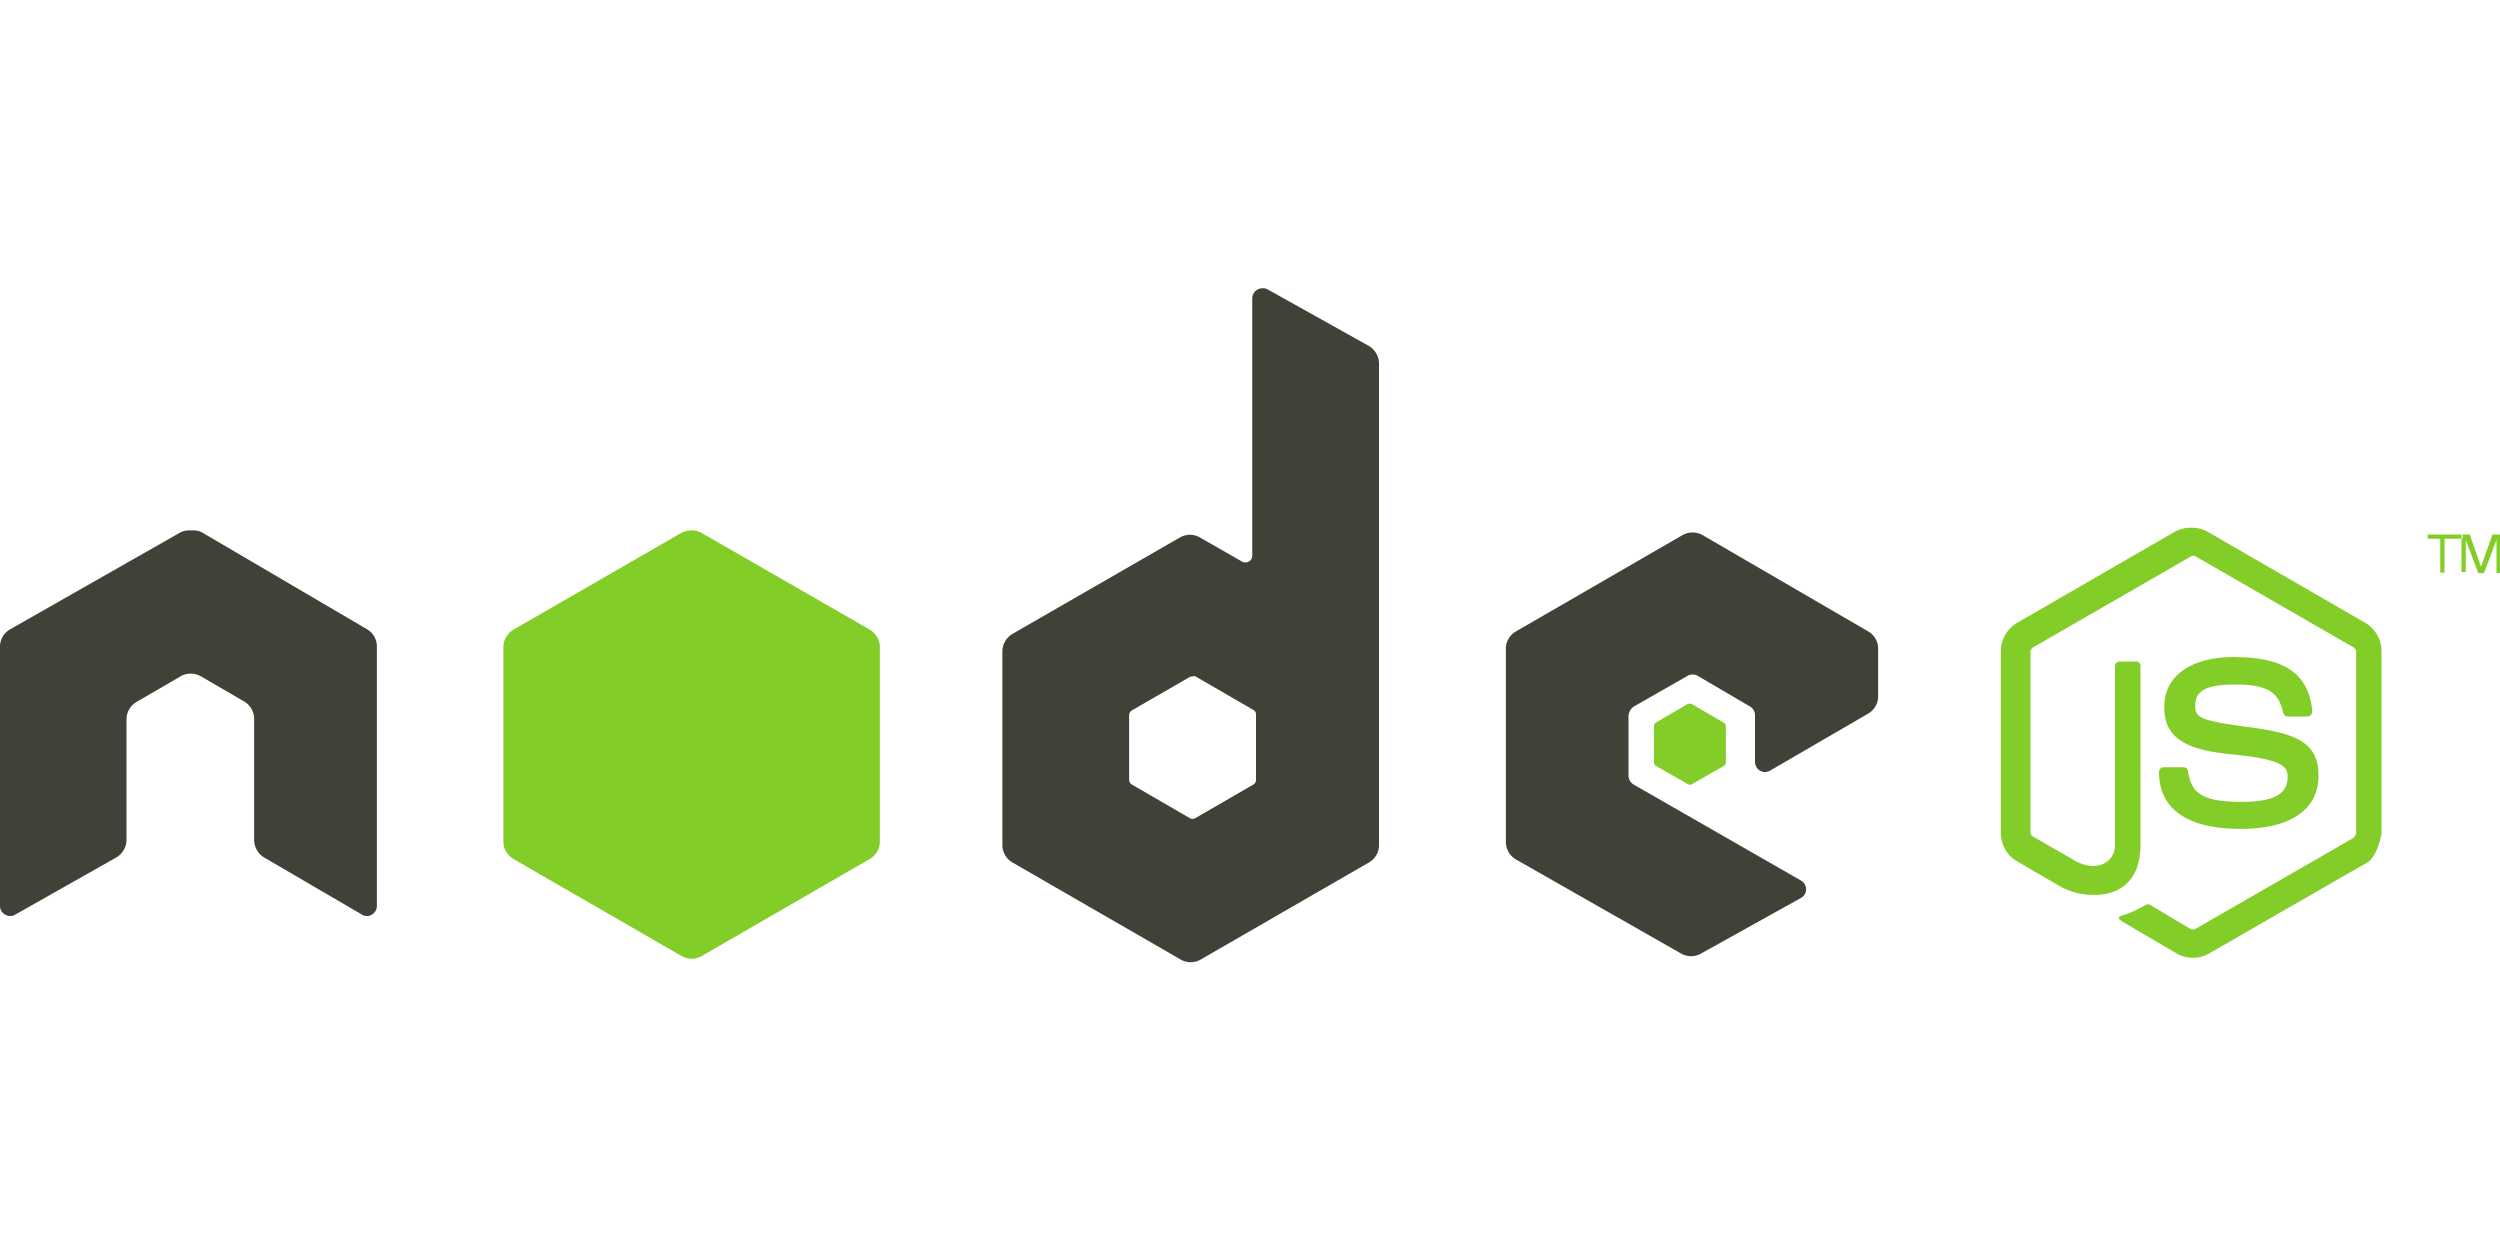
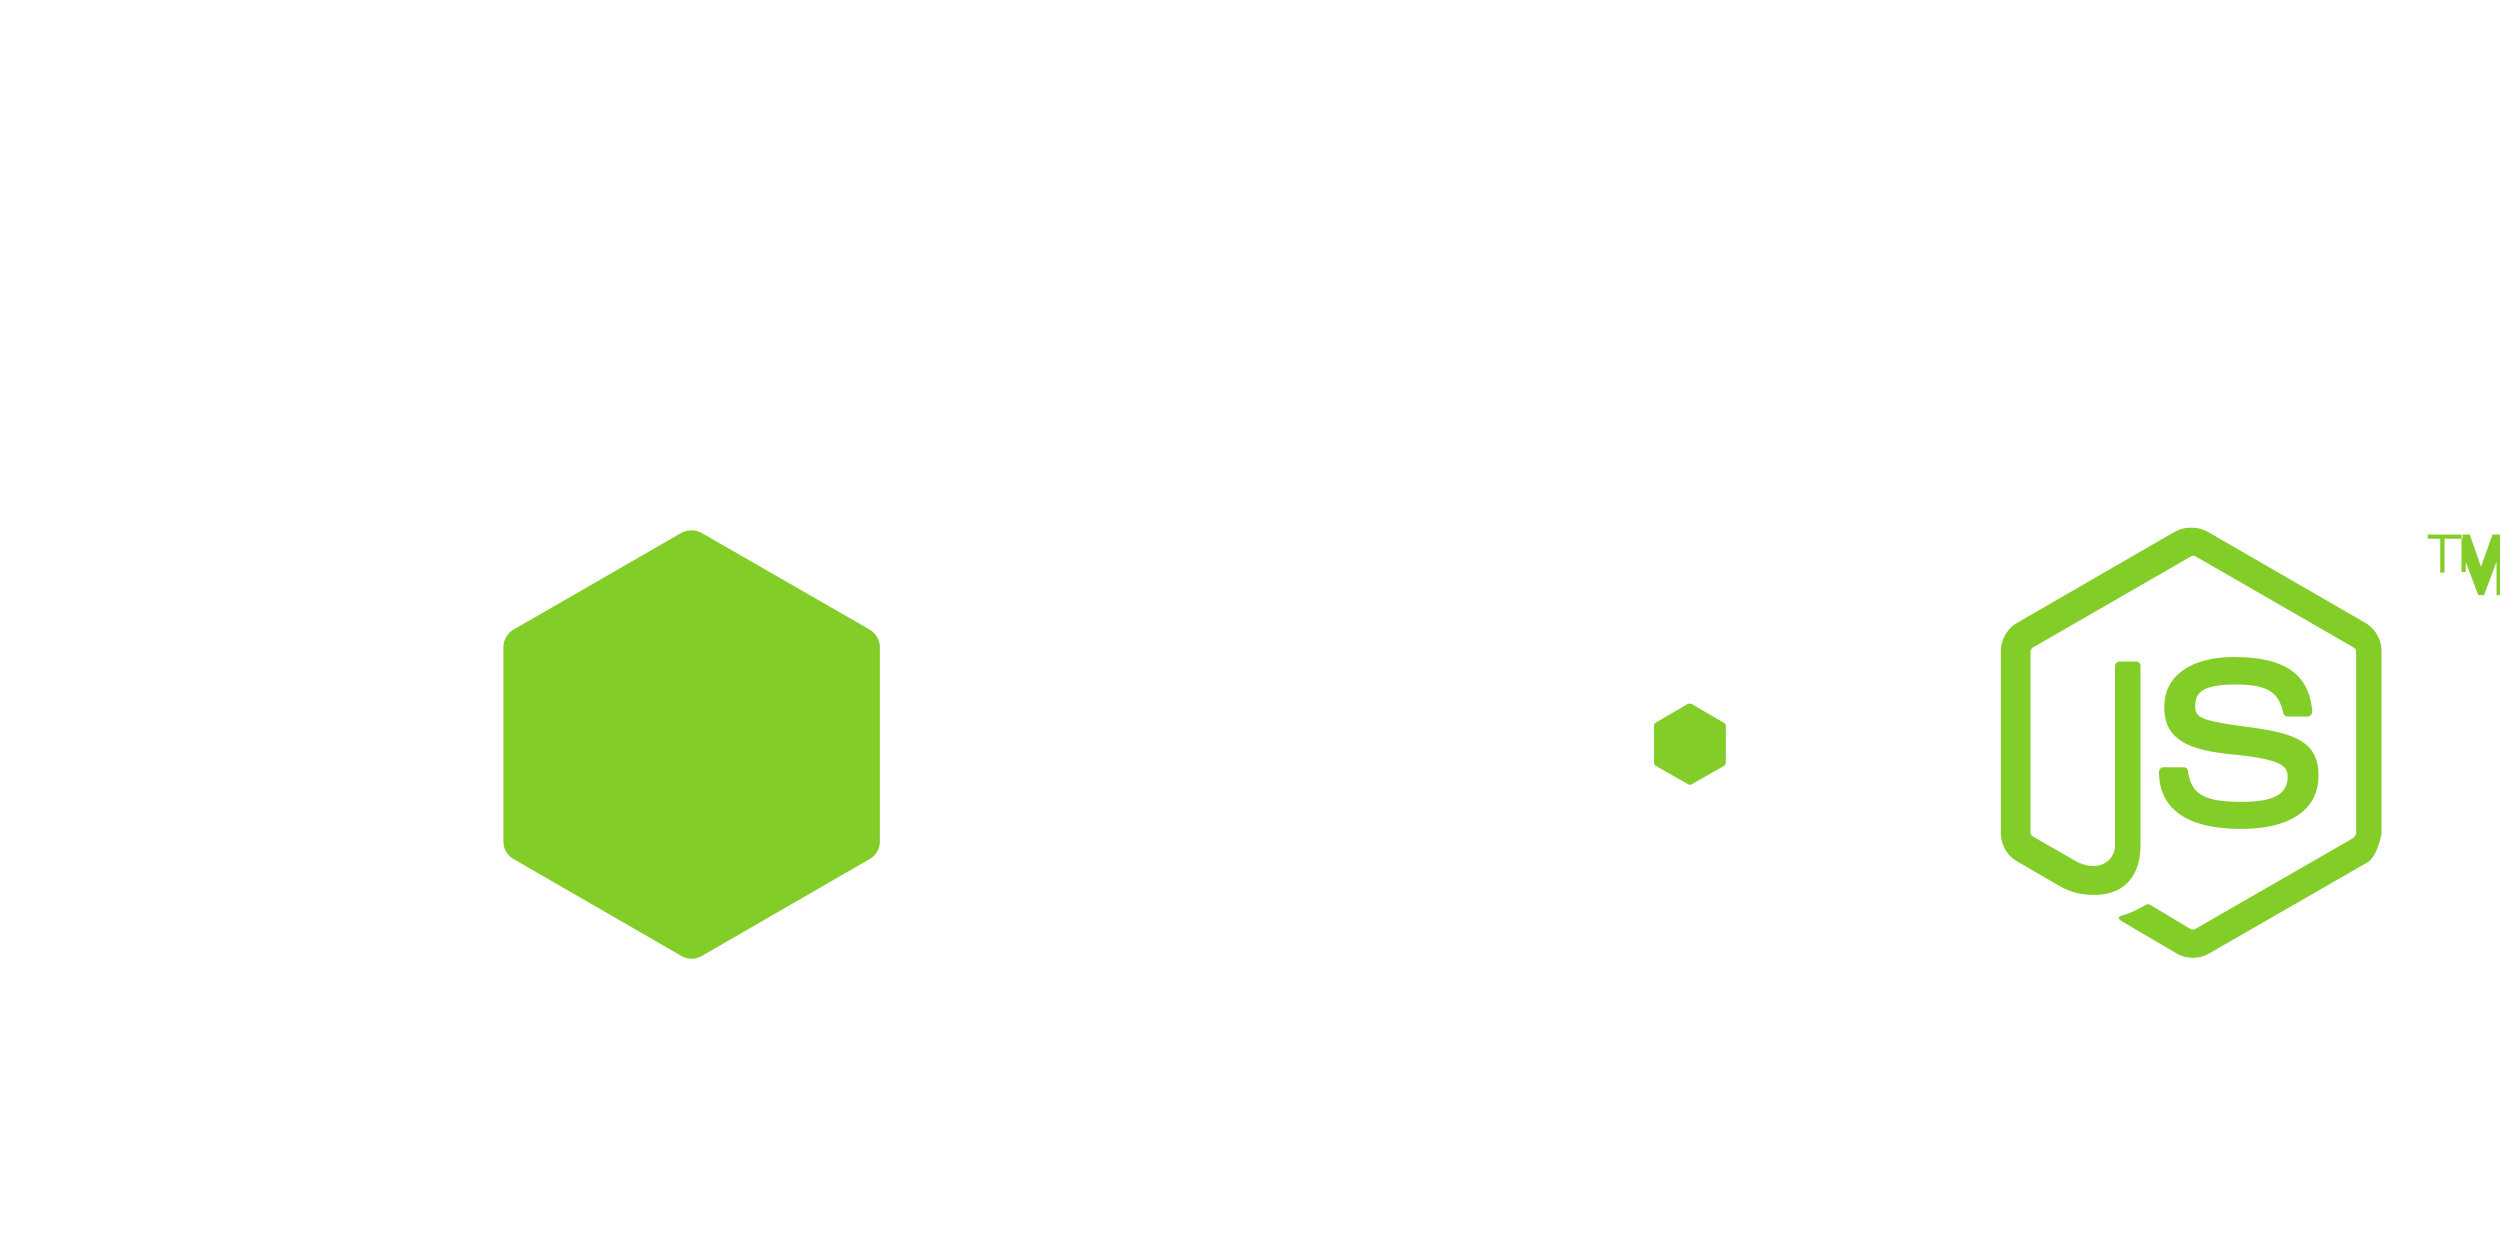
<svg xmlns="http://www.w3.org/2000/svg" id="Layer_1" data-name="Layer 1" viewBox="0 0 200 100">
  <defs>
    <style>.cls-1{fill:#404137;}.cls-1,.cls-2{fill-rule:evenodd;}.cls-2{fill:#83cd29;}</style>
  </defs>
  <g id="layer1">
-     <path id="path22" class="cls-1" d="M101,23.06a.82.82,0,0,0-.82.82V44.43a.53.53,0,0,1-.27.49.56.56,0,0,1-.56,0L96,43a1.6,1.6,0,0,0-1.61,0L81,50.71a1.64,1.64,0,0,0-.81,1.42V67.56A1.62,1.62,0,0,0,81,69l13.45,7.76a1.6,1.6,0,0,0,1.61,0L109.51,69a1.6,1.6,0,0,0,.81-1.4V29.1a1.66,1.66,0,0,0-.84-1.44l-8.09-4.52a.78.78,0,0,0-.4-.08ZM15.13,42.43a1.55,1.55,0,0,0-.73.18L.82,50.34A1.59,1.59,0,0,0,0,51.74L0,72.47a.79.79,0,0,0,.41.7.79.79,0,0,0,.81,0l8.06-4.56a1.64,1.64,0,0,0,.84-1.4V57.53A1.63,1.63,0,0,1,11,56.11l3.44-2a1.64,1.64,0,0,1,1.64,0l3.44,2a1.62,1.62,0,0,1,.81,1.42v9.68a1.66,1.66,0,0,0,.82,1.4l7.81,4.56a.75.75,0,0,0,.79,0,.8.8,0,0,0,.4-.7l0-20.73a1.59,1.59,0,0,0-.79-1.4L16.19,42.61a1.47,1.47,0,0,0-.71-.18Zm120.27.17a1.65,1.65,0,0,0-.8.21l-13.32,7.7a1.59,1.59,0,0,0-.81,1.39V67.38a1.62,1.62,0,0,0,.83,1.39l13.2,7.52a1.6,1.6,0,0,0,1.57,0l8-4.45a.8.8,0,0,0,.42-.69.81.81,0,0,0-.4-.7l-13.39-7.68a.85.85,0,0,1-.42-.72V57.26a1,1,0,0,1,.43-.74L135,54.07a.8.8,0,0,1,.82,0L140,56.52a.8.8,0,0,1,.4.7v3.7a.85.85,0,0,0,.22.59.79.79,0,0,0,1,.13l7.85-4.56a1.6,1.6,0,0,0,.78-1.37V51.89a1.58,1.58,0,0,0-.8-1.38l-13.24-7.7a1.66,1.66,0,0,0-.81-.21Zm-40,11.5a.42.42,0,0,1,.22,0l4.66,2.7a.4.4,0,0,1,.2.34v5.27a.43.43,0,0,1-.22.36l-4.65,2.69a.43.43,0,0,1-.41,0l-4.66-2.7a.45.45,0,0,1-.21-.37V57.2a.44.44,0,0,1,.21-.36l4.67-2.7a.41.41,0,0,1,.19,0Z" />
-     <path id="path28" class="cls-2" d="M175.3,42.22a2.61,2.61,0,0,0-1.32.32l-12.6,7.28a2.64,2.64,0,0,0-1.31,2.3V66.64a2.62,2.62,0,0,0,1.3,2.27l3.27,1.9a5.33,5.33,0,0,0,2.9.78c2.35,0,3.7-1.44,3.7-4V53.27a.36.36,0,0,0-.38-.35h-1.28a.38.38,0,0,0-.38.37V67.64c0,1.11-1.17,2.23-3.07,1.29l-3.48-2a.38.38,0,0,1-.21-.32V52.14a.43.43,0,0,1,.21-.35l12.63-7.28a.35.35,0,0,1,.37,0l12.63,7.28a.41.41,0,0,1,.21.35V66.7a1,1,0,0,1-.24.35l-12.63,7.27a.42.42,0,0,1-.38,0L172,72.38a.38.38,0,0,0-.33,0,8.08,8.08,0,0,1-1.9.86c-.21.07-.52.19.11.54l4.24,2.49a2.52,2.52,0,0,0,1.31.35,2.5,2.5,0,0,0,1.31-.35L189.38,69c.82-.47,1.14-2.3,1.14-2.3V52.12a2.64,2.64,0,0,0-1.31-2.3l-12.6-7.28a2.6,2.6,0,0,0-1.31-.32Zm-120,.21a1.66,1.66,0,0,0-.81.21L41.08,50.37a1.67,1.67,0,0,0-.81,1.43V67.32a1.62,1.62,0,0,0,.81,1.4l13.44,7.76a1.62,1.62,0,0,0,1.62,0l13.44-7.76a1.62,1.62,0,0,0,.81-1.4V51.8a1.67,1.67,0,0,0-.81-1.43L56.14,42.64A1.66,1.66,0,0,0,55.33,42.43Zm138.92.33v.34h1v2.71h.34V43.1H197v-.34Zm2.7,0v3h.34V44c0-.08,0-.19,0-.35v-.46l1,2.66h.46l1-2.66c0,.17,0,.34,0,.49v2.17H200V42.76h-.6l-.92,2.58-.9-2.58H197Zm-18.13,9.8c-3.54,0-5.65,1.51-5.65,4,0,2.71,2.09,3.46,5.49,3.8,4.06.39,4.38,1,4.38,1.79,0,1.39-1.11,2-3.72,2-3.29,0-4-.82-4.25-2.46a.35.35,0,0,0-.34-.31h-1.6a.38.38,0,0,0-.38.37c0,2.09,1.14,4.56,6.57,4.56,3.93,0,6.19-1.54,6.19-4.25s-1.83-3.4-5.64-3.9-4.22-.76-4.22-1.66.31-1.74,3.17-1.74c2.54,0,3.49.55,3.87,2.27a.37.37,0,0,0,.35.29h1.6a.38.38,0,0,0,.27-.14.35.35,0,0,0,.1-.26c-.25-3-2.22-4.35-6.19-4.35ZM135.21,56.3a.41.41,0,0,0-.16,0l-2.57,1.5a.32.32,0,0,0-.16.27V61a.33.33,0,0,0,.15.27l2.58,1.47a.26.26,0,0,0,.29,0l2.58-1.47a.33.33,0,0,0,.15-.27V58.09a.3.3,0,0,0-.15-.26l-2.58-1.51A.3.3,0,0,0,135.21,56.3Z" />
+     <path id="path28" class="cls-2" d="M175.3,42.22a2.61,2.61,0,0,0-1.32.32l-12.6,7.28a2.64,2.64,0,0,0-1.31,2.3V66.64a2.62,2.62,0,0,0,1.3,2.27l3.27,1.9a5.33,5.33,0,0,0,2.9.78c2.35,0,3.7-1.44,3.7-4V53.27a.36.36,0,0,0-.38-.35h-1.28a.38.38,0,0,0-.38.37V67.64c0,1.11-1.17,2.23-3.07,1.29l-3.48-2a.38.38,0,0,1-.21-.32V52.14a.43.43,0,0,1,.21-.35l12.63-7.28a.35.35,0,0,1,.37,0l12.63,7.28a.41.41,0,0,1,.21.35V66.7a1,1,0,0,1-.24.35l-12.63,7.27a.42.42,0,0,1-.38,0L172,72.38a.38.38,0,0,0-.33,0,8.08,8.08,0,0,1-1.9.86c-.21.07-.52.19.11.54l4.24,2.49a2.52,2.52,0,0,0,1.31.35,2.5,2.5,0,0,0,1.31-.35L189.38,69c.82-.47,1.14-2.3,1.14-2.3V52.12a2.64,2.64,0,0,0-1.31-2.3l-12.6-7.28a2.6,2.6,0,0,0-1.31-.32Zm-120,.21a1.66,1.66,0,0,0-.81.21L41.08,50.37a1.67,1.67,0,0,0-.81,1.43V67.32a1.62,1.62,0,0,0,.81,1.4l13.44,7.76a1.62,1.62,0,0,0,1.62,0l13.44-7.76a1.62,1.62,0,0,0,.81-1.4V51.8a1.67,1.67,0,0,0-.81-1.43L56.14,42.64A1.66,1.66,0,0,0,55.33,42.43Zm138.92.33v.34h1v2.71h.34V43.1H197v-.34Zm2.7,0v3h.34c0-.08,0-.19,0-.35v-.46l1,2.66h.46l1-2.66c0,.17,0,.34,0,.49v2.17H200V42.76h-.6l-.92,2.58-.9-2.58H197Zm-18.13,9.8c-3.54,0-5.65,1.51-5.65,4,0,2.71,2.09,3.46,5.49,3.8,4.06.39,4.38,1,4.38,1.79,0,1.39-1.11,2-3.72,2-3.29,0-4-.82-4.25-2.46a.35.35,0,0,0-.34-.31h-1.6a.38.38,0,0,0-.38.37c0,2.09,1.14,4.56,6.57,4.56,3.93,0,6.19-1.54,6.19-4.25s-1.83-3.4-5.64-3.9-4.22-.76-4.22-1.66.31-1.74,3.17-1.74c2.54,0,3.49.55,3.87,2.27a.37.37,0,0,0,.35.29h1.6a.38.38,0,0,0,.27-.14.35.35,0,0,0,.1-.26c-.25-3-2.22-4.35-6.19-4.35ZM135.21,56.3a.41.41,0,0,0-.16,0l-2.57,1.5a.32.32,0,0,0-.16.27V61a.33.33,0,0,0,.15.27l2.58,1.47a.26.26,0,0,0,.29,0l2.58-1.47a.33.33,0,0,0,.15-.27V58.09a.3.3,0,0,0-.15-.26l-2.58-1.51A.3.3,0,0,0,135.21,56.3Z" />
  </g>
</svg>